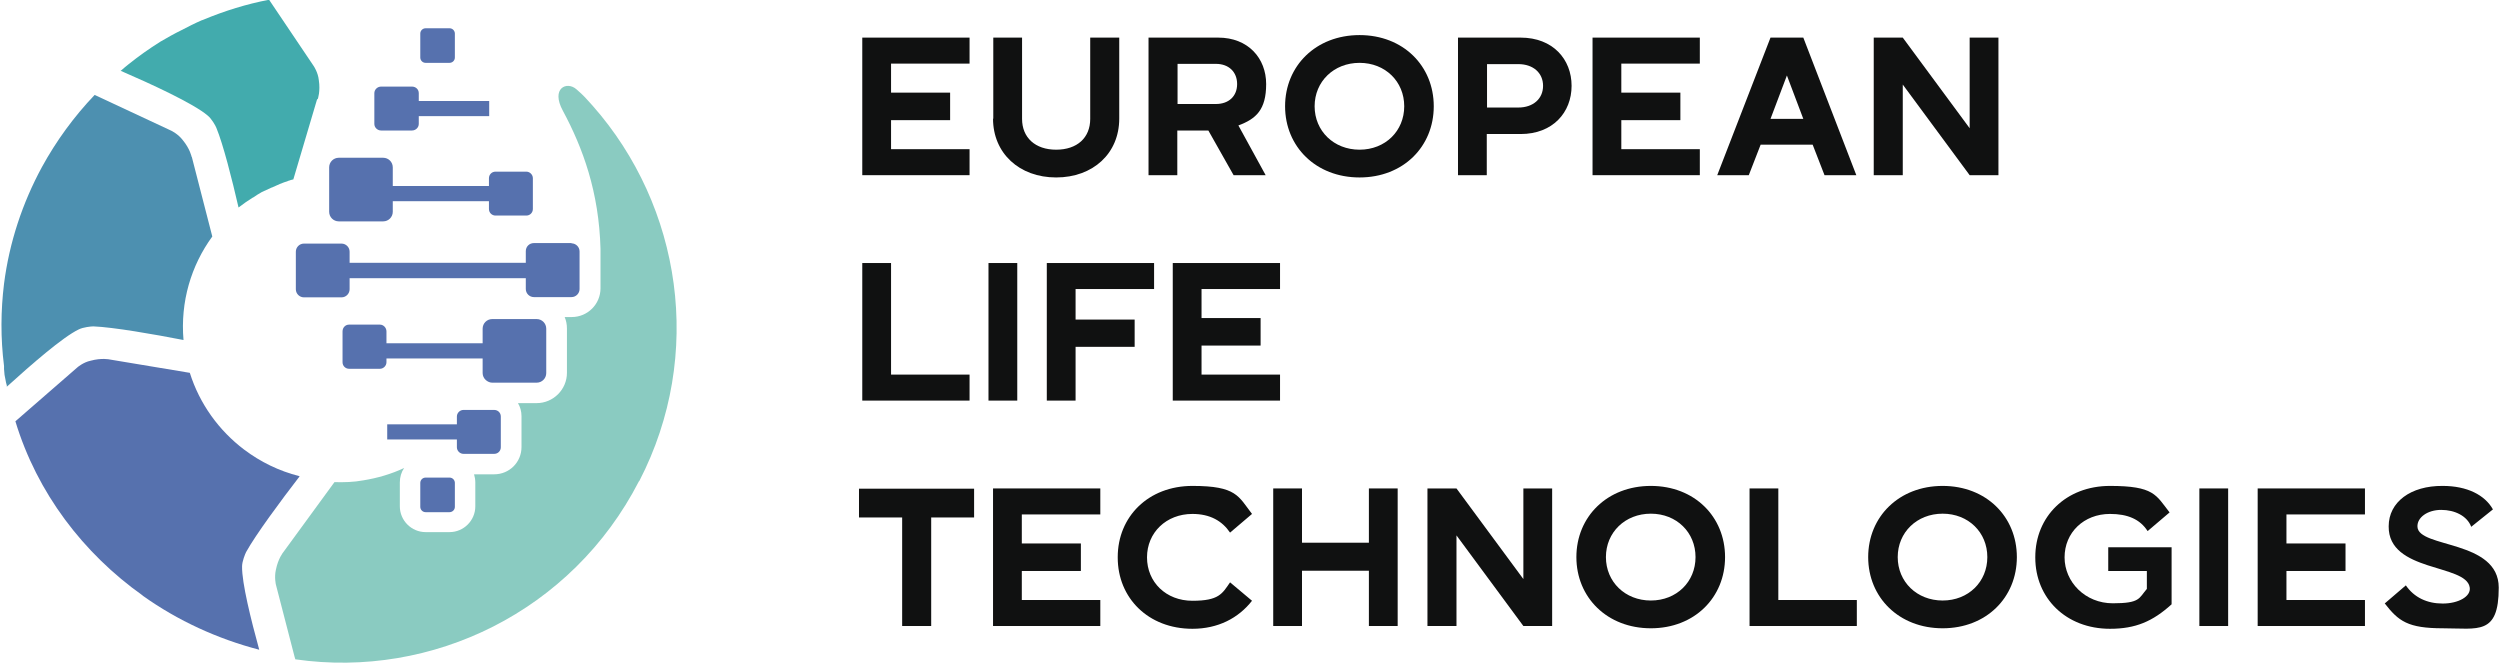
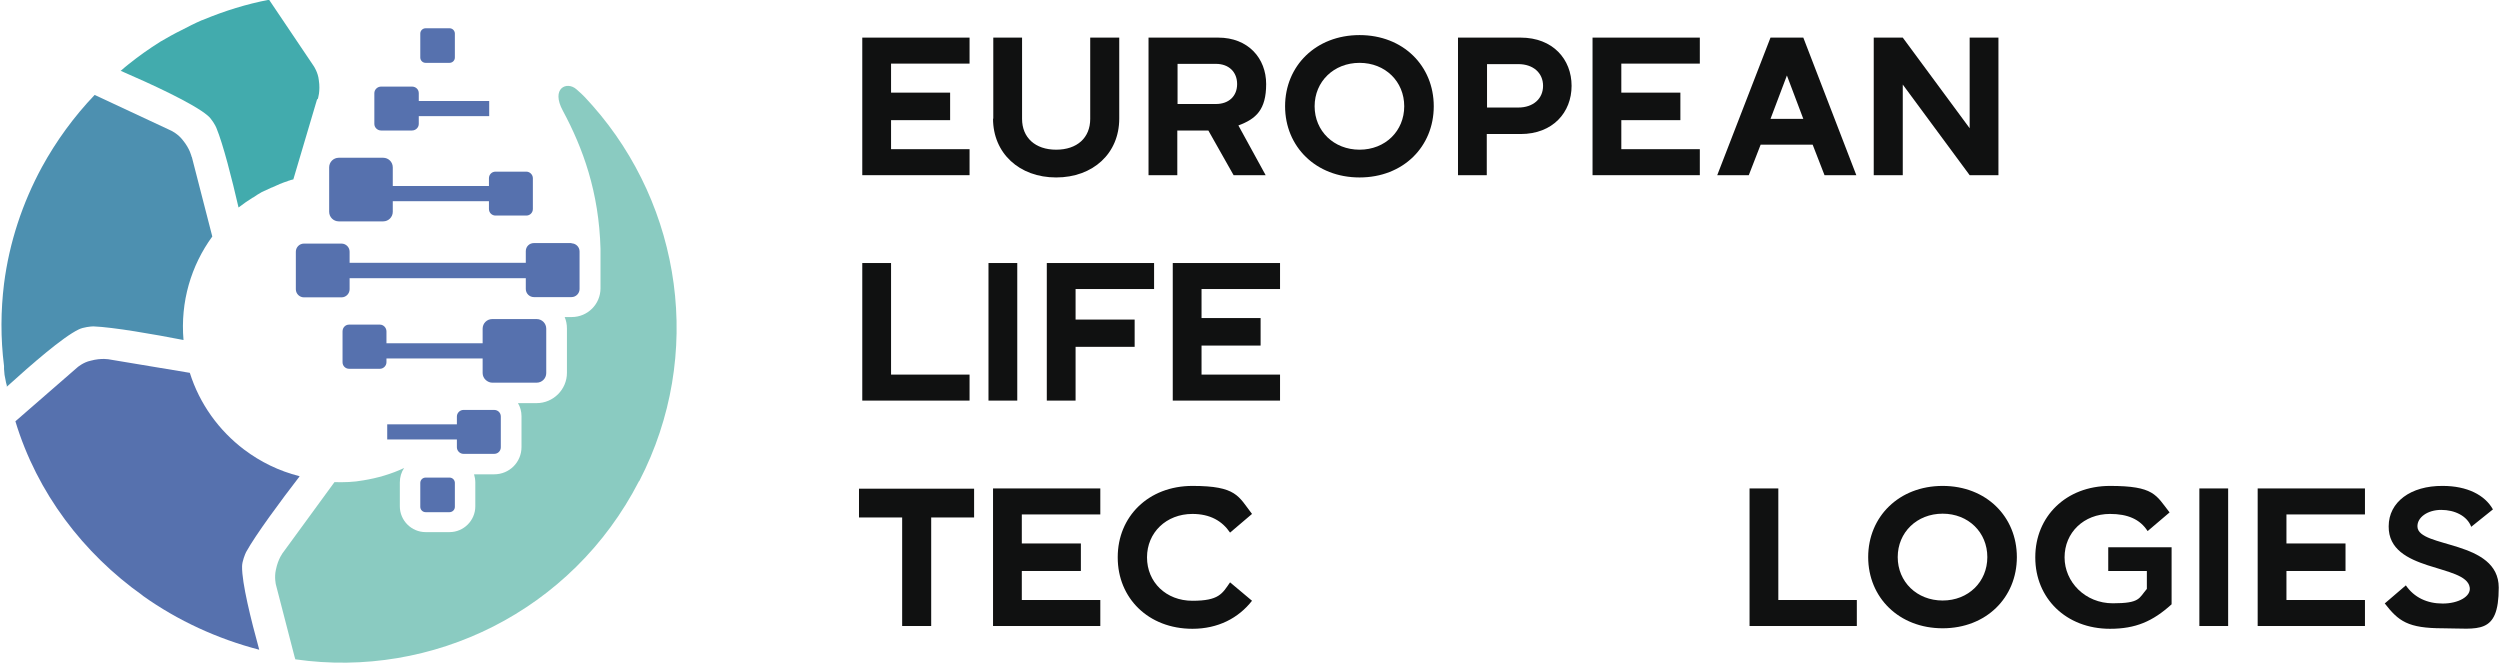
<svg xmlns="http://www.w3.org/2000/svg" id="Layer_1" version="1.1" viewBox="0 0 990.4 262.8">
  <defs>
    <style>
      .st0 {
        fill: #5671ae;
      }

      .st1 {
        fill: #8acbc1;
      }

      .st2 {
        fill: #101111;
      }

      .st3 {
        fill: #4d90b0;
      }

      .st4 {
        fill: #42abad;
      }
    </style>
  </defs>
  <g>
    <path class="st2" d="M341.6,69.4V14.9h42.5v10.3h-31.1v11.5h23.4v10.9h-23.4v11.5h31.1v10.3h-42.5Z" />
    <path class="st2" d="M393.5,47V14.9h11.4v32.2c0,7.4,5.2,12.2,13.5,12.2s13.5-4.7,13.5-12.2V14.9h11.5v32.1c0,13.8-10.4,23.3-25,23.3s-25-9.6-25-23.3Z" />
    <path class="st2" d="M455,69.4V14.9h27.6c11.9,0,19,8.2,19,18.4s-4,13.8-11,16.4l10.8,19.7h-12.7l-10-17.7h-12.3v17.7h-11.4ZM466.5,41.2h15.2c5.1,0,8.4-3.1,8.4-7.9s-3.3-8-8.4-8h-15.2v15.9Z" />
    <path class="st2" d="M509.1,42.1c0-16,12.2-28.2,29.5-28.2s29.4,12.2,29.4,28.2-12.1,28.2-29.4,28.2-29.5-12.2-29.5-28.2ZM556.3,42.1c0-9.8-7.5-17.2-17.7-17.2s-17.8,7.4-17.8,17.2,7.6,17.2,17.8,17.2,17.7-7.4,17.7-17.2Z" />
    <path class="st2" d="M577.6,69.4V14.9h24.8c12.8,0,20.2,8.6,20.2,19.1s-7.4,19.1-20.2,19.1h-13.4v16.3h-11.4ZM589.1,42.6h12.4c5.9,0,9.8-3.5,9.8-8.6s-3.9-8.6-9.8-8.6h-12.4v17.3Z" />
    <path class="st2" d="M630.9,69.4V14.9h42.5v10.3h-31.1v11.5h23.4v10.9h-23.4v11.5h31.1v10.3h-42.5Z" />
    <path class="st2" d="M680.3,69.4l21.1-54.5h13l21,54.5h-12.6l-4.7-12.1h-20.6l-4.7,12.1h-12.5ZM701.3,47.1h13.1l-6.5-17.2-6.5,17.2Z" />
    <path class="st2" d="M742.3,69.4V14.9h11.5l26.5,35.9V14.9h11.4v54.5h-11.4l-26.5-35.9v35.9h-11.4Z" />
    <path class="st2" d="M341.6,158.7v-54.5h11.4v44.2h31.1v10.3h-42.5Z" />
    <path class="st2" d="M391.6,158.7v-54.5h11.4v54.5h-11.4Z" />
    <path class="st2" d="M414.7,158.7v-54.5h42.5v10.3h-31.1v12.1h23.4v10.8h-23.4v21.3h-11.4Z" />
    <path class="st2" d="M464.6,158.7v-54.5h42.5v10.3h-31.1v11.5h23.4v10.9h-23.4v11.5h31.1v10.3h-42.5Z" />
    <path class="st2" d="M357.4,248v-43h-17.1v-11.4h45.6v11.4h-17v43h-11.5Z" />
    <path class="st2" d="M393.4,248v-54.5h42.5v10.3h-31.1v11.5h23.4v10.9h-23.4v11.5h31.1v10.3h-42.5Z" />
    <path class="st2" d="M442.8,220.7c0-16,12.1-28.2,29.6-28.2s18.2,4.1,23.6,11.1l-8.7,7.4c-3.1-4.6-7.9-7.4-14.9-7.4-10.4,0-18,7.4-18,17.2s7.5,17.2,18,17.2,11.8-2.8,14.9-7.3l8.7,7.3c-5.4,6.9-13.5,11.1-23.6,11.1-17.5,0-29.6-12.2-29.6-28.2Z" />
-     <path class="st2" d="M504.4,248v-54.5h11.4v21.5h26.5v-21.5h11.4v54.5h-11.4v-21.9h-26.5v21.9h-11.4Z" />
-     <path class="st2" d="M565.5,248v-54.5h11.5l26.5,35.9v-35.9h11.4v54.5h-11.4l-26.5-35.9v35.9h-11.4Z" />
-     <path class="st2" d="M624.5,220.7c0-16,12.2-28.2,29.5-28.2s29.4,12.2,29.4,28.2-12.1,28.2-29.4,28.2-29.5-12.2-29.5-28.2ZM671.7,220.7c0-9.8-7.5-17.2-17.7-17.2s-17.8,7.4-17.8,17.2,7.6,17.2,17.8,17.2,17.7-7.4,17.7-17.2Z" />
    <path class="st2" d="M693.1,248v-54.5h11.4v44.2h31.1v10.3h-42.5Z" />
    <path class="st2" d="M740.1,220.7c0-16,12.2-28.2,29.5-28.2s29.4,12.2,29.4,28.2-12.1,28.2-29.4,28.2-29.5-12.2-29.5-28.2ZM787.3,220.7c0-9.8-7.5-17.2-17.7-17.2s-17.8,7.4-17.8,17.2,7.6,17.2,17.8,17.2,17.7-7.4,17.7-17.2Z" />
    <path class="st2" d="M806.3,220.7c0-16,12.1-28.2,29.6-28.2s18.2,3.6,23.6,10.5l-8.7,7.4c-3-4.7-7.9-6.8-14.9-6.8-10.4,0-18,7.4-18,17.2s8.2,18.2,19.1,18.2,10.3-2,13.5-5.7v-7.1h-15.3v-9.4h25.1v22.6c-7.5,6.8-14.3,9.7-24.4,9.7-17.5,0-29.6-12.2-29.6-28.2Z" />
    <path class="st2" d="M871.3,248v-54.5h11.4v54.5h-11.4Z" />
    <path class="st2" d="M894.4,248v-54.5h42.5v10.3h-31.1v11.5h23.4v10.9h-23.4v11.5h31.1v10.3h-42.5Z" />
    <path class="st2" d="M944.7,239.1l8.4-7.2c3.3,4.8,8.4,7.2,14.6,7.2s11.3-2.8,10.7-6.4c-1.4-9.4-32.3-5.9-32.1-24.2,0-9.6,8.7-16.1,21.4-16,9.7,0,16.7,3.6,19.9,9.3l-8.6,6.9c-1.6-4.3-6.5-6.7-11.9-6.7s-9.6,3-9.4,6.7c.4,8.5,32.2,5.1,32.2,24.1s-8.2,16.1-22.1,16.1-17.6-2.8-23.1-9.9Z" />
  </g>
  <g>
    <path class="st3" d="M76,62.2l7.9,30.7.2.8c-8.4,11.5-12.7,25.9-11.4,41-11.8-2.3-27.9-5.1-35.7-5.4-.9,0-4,.3-5.8,1.2-6.3,3-18.9,14-28.5,22.7v-.5c0,0-.3-1.1-.3-1.1l-.6-3.1-.2-2.3v-1.2c-1.4-11.1-1.3-22,0-32.6,2.1-16.4,7.3-32,15-46.2,5.7-10.4,12.7-20,20.9-28.6l30.4,14.2s2.7,1.3,4.5,3.7c2.9,3.5,3.5,6.6,3.5,6.6Z" />
    <path class="st4" d="M125.6,39.4l-9.4,31.7c-.1,0-.3,0-.5.1-.3,0-.7.2-1,.3-.2,0-.4.1-.6.2-2.2.7-4.3,1.6-6.4,2.6,0,0,0,0,0,0,0,0,0,0-.1,0-1.3.6-2.6,1.2-3.9,1.8-1.2.7-2.4,1.4-3.5,2.2,0,0,0,0,0,0,0,0,0,0-.1,0-1.9,1.2-3.8,2.5-5.6,3.9-2.6-11.3-6.1-25.1-8.8-31.6-.3-.8-1.9-3.6-3.4-4.8-5.6-4.8-22.6-12.6-34.6-17.8h.2c0-.1,3.1-2.6,3.1-2.6,4-3.2,8.1-6.1,12.4-8.8,0,0,.2-.1.3-.2,0,0,.2-.1.2-.1,2.6-1.5,5.2-3,7.9-4.3,2.7-1.4,5.4-2.8,8.2-4,0,0,.2,0,.3-.1,0,0,.2,0,.3-.1,8.4-3.5,17.1-6.2,26-7.9l17.7,26.3s1.7,2.5,2,5.5c.7,4.5-.4,7.5-.4,7.5Z" />
    <path class="st0" d="M118.7,188.7c-7.4,9.6-17.4,23.1-21.2,30-.4.8-1.6,3.7-1.6,5.7-.1,6.5,3.5,21,6.8,33-16.5-4.3-32.2-11.5-46-21.3,0,0-.2-.1-.2-.2-23.5-16.7-41.8-40.6-50.4-69l.8-.7,23.8-20.7s2.3-2,5.2-2.6c4.4-1.2,7.5-.5,7.5-.5l31.8,5.3c3.9,12.4,11.6,22.9,21.5,30.4,6.5,4.9,13.9,8.5,21.8,10.5Z" />
    <path class="st1" d="M253.1,190.7c-26.5,51.5-81.9,78.3-136.1,70.5l-.3-1-7.4-28.6s-.7-2.9,0-5.9c.9-4.5,2.9-6.9,2.9-6.9l20.3-27.8c3.8.1,7.7,0,11.4-.7,5.6-.9,11.1-2.5,16.2-4.9-1.1,1.6-1.7,3.6-1.7,5.7v9.5c0,5.6,4.6,10.2,10.2,10.2h9.5c5.6,0,10.2-4.6,10.2-10.2v-9.5c0-1.1-.2-2.2-.5-3.2h8c6,0,10.8-4.8,10.8-10.8v-12.2c0-1.9-.5-3.7-1.4-5.2h7.4c6.6,0,12-5.4,12-12v-17.6c0-1.6-.3-3.1-.9-4.5h2.8c6.3,0,11.4-5.1,11.4-11.4v-14.9c0-.2,0-.5,0-.7-.6-22.6-7-40-14.9-54.7-4.9-9,1.6-11.9,5.4-8.5,3,2.6,3.8,3.6,6.4,6.5,35.1,39.8,44.3,98.6,18.5,148.6Z" />
    <g>
      <path class="st0" d="M134.2,87.7h17.6c2.1,0,3.8-1.7,3.8-3.8v-4.2h38.1v3.1c0,1.5,1.2,2.6,2.6,2.6h12.2c1.5,0,2.6-1.2,2.6-2.6v-12.2c0-1.4-1.2-2.6-2.6-2.6h-12.2c-1.5,0-2.6,1.2-2.6,2.6v3.1h-38.1v-7.4c0-2.1-1.7-3.8-3.8-3.8h-17.6c-2.1,0-3.8,1.7-3.8,3.8v17.6c0,2.1,1.7,3.8,3.8,3.8Z" />
      <path class="st0" d="M151,51.7h12.2c1.5,0,2.7-1.2,2.7-2.6v-3.1h27.9v-6h-27.9v-3.1c0-1.5-1.2-2.6-2.7-2.6h-12.2c-1.5,0-2.7,1.2-2.7,2.6v12.2c0,1.4,1.2,2.6,2.7,2.6Z" />
      <path class="st0" d="M168.6,24.9h9.5c1.1,0,2.1-.9,2.1-2.1v-9.5c0-1.1-.9-2.1-2.1-2.1h-9.5c-1.1,0-2.1.9-2.1,2.1v9.5c0,1.1.9,2.1,2.1,2.1Z" />
      <path class="st0" d="M212.6,126.4h-17.6c-2.1,0-3.8,1.7-3.8,3.8v5.8h-38.1v-4.7c0-1.5-1.2-2.7-2.6-2.7h-12.2c-1.5,0-2.6,1.2-2.6,2.7v12.2c0,1.5,1.2,2.6,2.6,2.6h12.2c1.4,0,2.6-1.2,2.6-2.6v-1.5h38.1v5.8c0,1.1.5,2.1,1.3,2.8.7.6,1.6,1,2.5,1h17.6c2.1,0,3.8-1.7,3.8-3.8v-17.6c0-2.1-1.7-3.8-3.8-3.8Z" />
      <path class="st0" d="M195.8,162.4h-12.2c-1.4,0-2.6,1.2-2.6,2.6v3.1h-27.6v6h27.6v3.1c0,1.4,1.2,2.6,2.6,2.6h12.2c1.5,0,2.6-1.2,2.6-2.6v-12.2c0-1.5-1.2-2.6-2.6-2.6Z" />
      <path class="st0" d="M178.1,189.2h-9.5c-1.1,0-2.1.9-2.1,2.1v9.5c0,1.1.9,2.1,2.1,2.1h9.5c1.1,0,2.1-.9,2.1-2.1v-9.5c0-1.1-.9-2.1-2.1-2.1Z" />
      <path class="st0" d="M226.4,96.3h-14.9c-1.8,0-3.2,1.4-3.2,3.2v4.6h-69.8v-4.4c0-1.8-1.5-3.2-3.2-3.2h-14.9c-1.8,0-3.2,1.5-3.2,3.2v14.9c0,1.8,1.5,3.2,3.2,3.2h14.9c1.8,0,3.2-1.5,3.2-3.2v-4.4h69.8v4.3c0,1.8,1.5,3.2,3.2,3.2h14.9c1.8,0,3.2-1.5,3.2-3.2v-14.9c0-1.8-1.5-3.2-3.2-3.2Z" />
    </g>
  </g>
</svg>